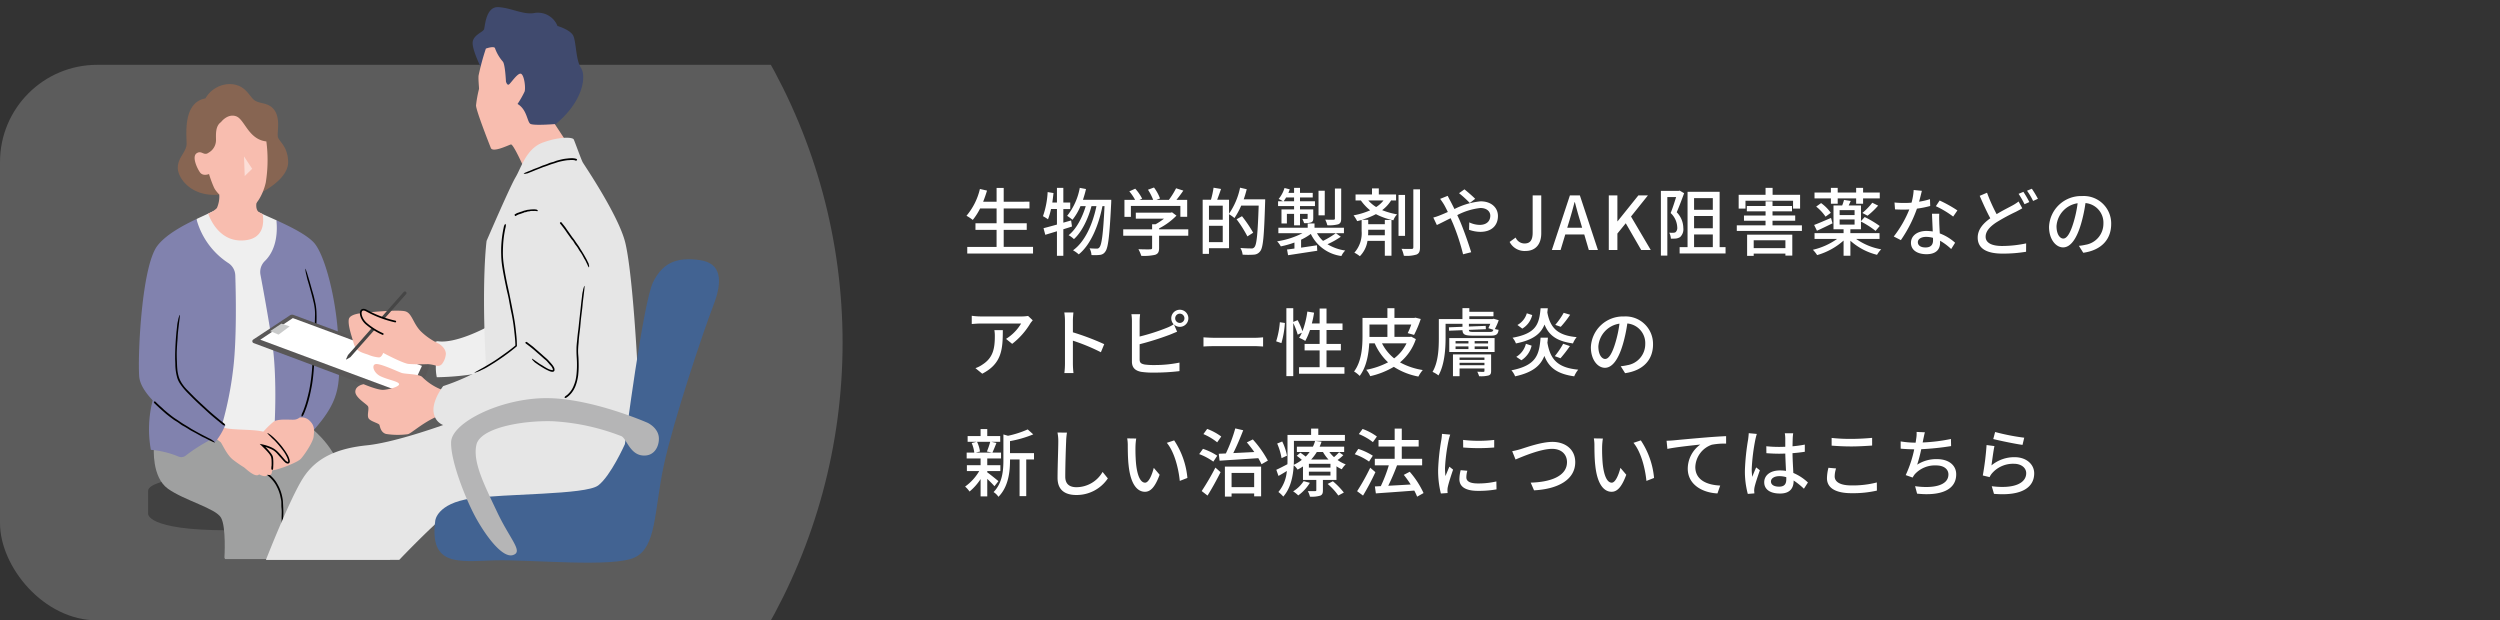
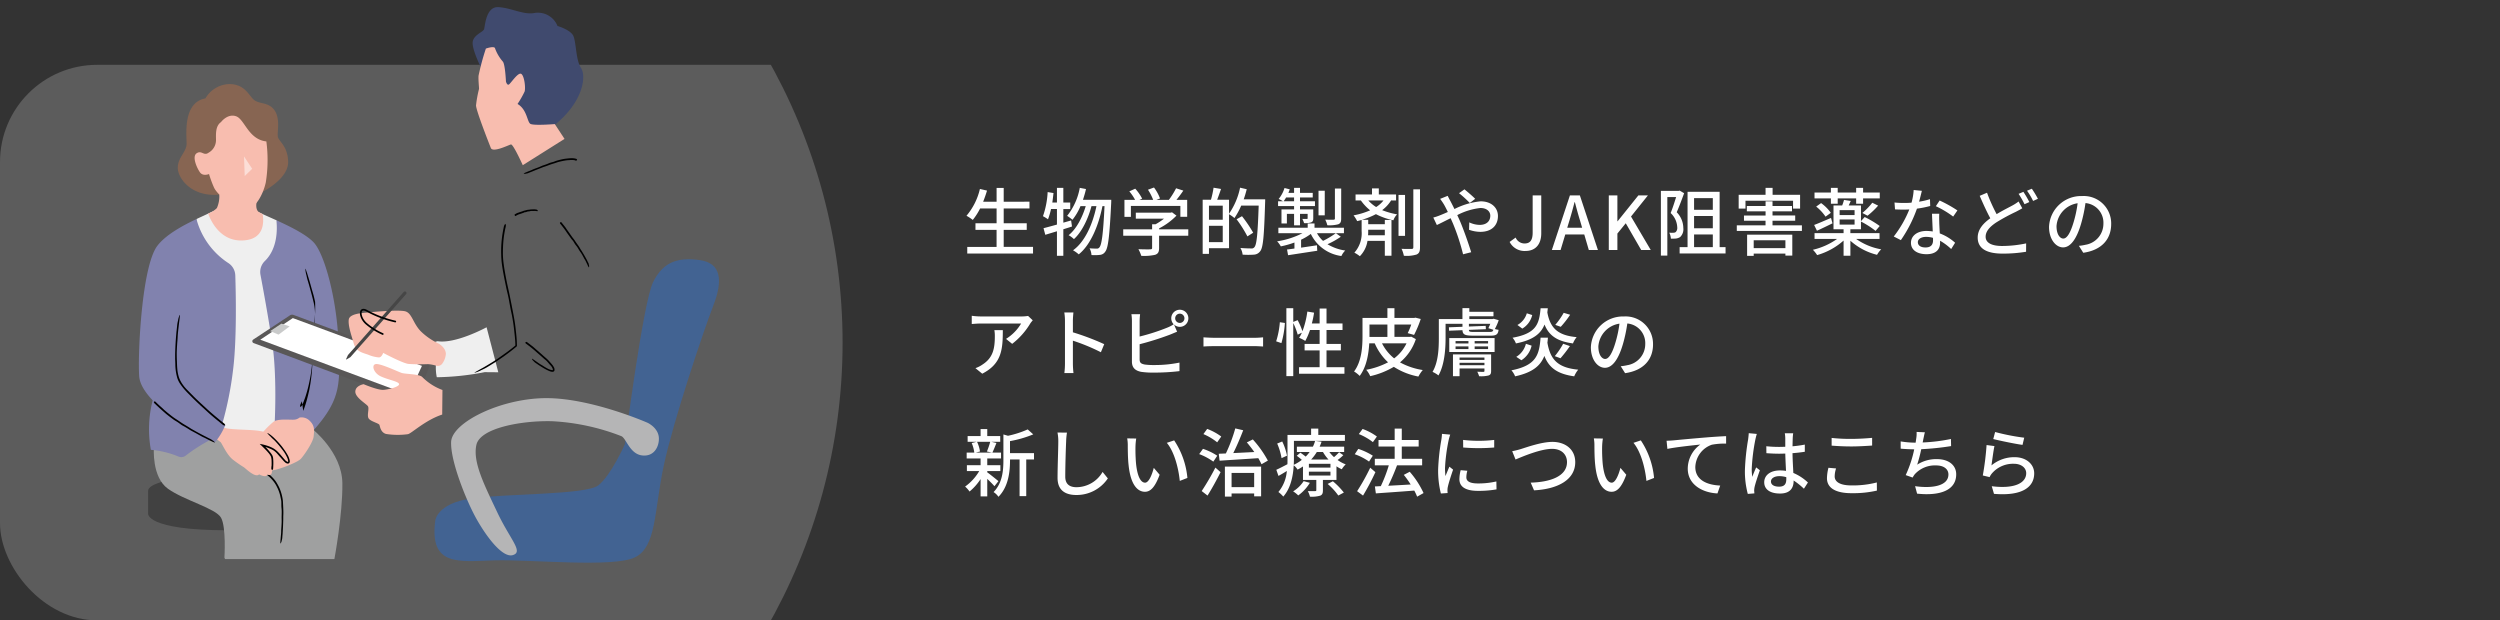
<svg xmlns="http://www.w3.org/2000/svg" width="540" height="134" viewBox="0 0 540 134">
  <rect x="0" y="0" width="540" height="134" fill="#333333" stroke="none" />
  <defs>
    <linearGradient id="linear-gradient" x1="0.027" y1="1.066" x2="1" y2="0.129" gradientUnits="objectBoundingBox">
      <stop offset="0" stop-color="#1b6cbe" />
      <stop offset="1" stop-color="#3ea0e7" />
    </linearGradient>
    <clipPath id="clip-path">
      <rect id="mask" width="540" height="120" rx="21" transform="translate(710 406)" fill="url(#linear-gradient)" />
    </clipPath>
    <clipPath id="clip-path-2">
      <rect id="Rectangle_7" data-name="Rectangle 7" width="1.764" height="4.232" fill="none" />
    </clipPath>
    <clipPath id="clip-Custom_Size_1">
      <rect width="540" height="134" />
    </clipPath>
  </defs>
  <g id="Custom_Size_1" data-name="Custom Size – 1" clip-path="url(#clip-Custom_Size_1)">
    <g id="bnr" transform="translate(0 1.538)">
      <g id="bg" transform="translate(-710 -393.538)" clip-path="url(#clip-path)">
        <circle id="Ellipse_19" data-name="Ellipse 19" cx="124" cy="124" r="124" transform="translate(644 342)" fill="#fff" opacity="0.2" />
      </g>
      <path id="Path_292" data-name="Path 292" d="M8.8-.672v-3.68h4.976V-5.776H8.8v-3.2h5.568v-1.456H8.8v-2.976H7.264v2.976h-2.9c.3-.768.592-1.584.832-2.4l-1.536-.352a13.813,13.813,0,0,1-2.9,5.792,9.529,9.529,0,0,1,1.36.9,13.814,13.814,0,0,0,1.584-2.48H7.264v3.2H2.7v1.424h4.56v3.68H.928V.768H15.136V-.672ZM23.36-6.384l-1.68.48V-8.848h1.488v-1.408H21.68v-3.168H20.3v3.168H19.3c.1-.672.176-1.36.256-2.048l-1.264-.208A18.511,18.511,0,0,1,17.28-7.3a8.964,8.964,0,0,1,1.088.672,15.674,15.674,0,0,0,.656-2.224H20.3v3.36c-1.088.3-2.1.576-2.9.784l.384,1.424L20.3-4.048v5.3H21.68V-4.48c.624-.192,1.248-.384,1.872-.592Zm2.56-4.464c.24-.736.48-1.52.656-2.32l-1.344-.256A13.562,13.562,0,0,1,22.5-7.376a11.311,11.311,0,0,1,1.152.848,12.008,12.008,0,0,0,1.728-2.944h1.136c-.736,2.464-2.048,4.992-3.7,6.272a5.37,5.37,0,0,1,1.152.848c1.7-1.5,3.088-4.432,3.792-7.12h1.072c-.8,3.872-2.48,7.7-5.056,9.536a6.746,6.746,0,0,1,1.232.88c2.592-2.08,4.3-6.288,5.12-10.416h.448c-.288,6.08-.624,8.352-1.088,8.88a.614.614,0,0,1-.576.288c-.3,0-.9,0-1.568-.064a3.517,3.517,0,0,1,.416,1.456,9.238,9.238,0,0,0,1.808-.032,1.51,1.51,0,0,0,1.168-.7c.624-.784.928-3.312,1.28-10.5.016-.192.016-.7.016-.7ZM36.272-9.52H46.96v2.352h1.472v-3.664h-2.32c.5-.608,1.024-1.312,1.488-2l-1.568-.5a16.815,16.815,0,0,1-1.552,2.5h-2.7l.784-.3a9.485,9.485,0,0,0-1.3-2.368l-1.3.48a11.85,11.85,0,0,1,1.12,2.192h-2.96L38.7-11.1a9.818,9.818,0,0,0-1.488-2.144l-1.28.576a10.1,10.1,0,0,1,1.248,1.84h-2.3v3.664h1.392Zm12.4,5.056h-6.3v-.208a14.36,14.36,0,0,0,3.744-2.752l-.96-.72-.32.08h-7.5v1.3h6.08a12.658,12.658,0,0,1-1.808,1.2h-.752v1.1h-6.24v1.376h6.24V-.464c0,.24-.08.3-.4.32s-1.44.016-2.56-.032a8,8,0,0,1,.624,1.44A11.121,11.121,0,0,0,41.5,1.04c.656-.224.864-.64.864-1.456V-3.088h6.3ZM53.136-1.7V-5.232h2.976V-1.7Zm2.976-7.872v3.04H53.136v-3.04Zm4.528-1.376c.256-.7.464-1.44.656-2.176l-1.44-.336A15.279,15.279,0,0,1,57.472-7.84v-3.024h-2.56c.256-.672.56-1.52.832-2.32l-1.616-.272a18.758,18.758,0,0,1-.56,2.592H51.776V.832h1.36V-.384h4.336V-7.728A7.849,7.849,0,0,1,58.64-6.9,16.092,16.092,0,0,0,60.1-9.584h3.776c-.208,6.032-.416,8.448-.928,8.976a.717.717,0,0,1-.672.272c-.4,0-1.328-.016-2.352-.1a3.485,3.485,0,0,1,.48,1.44,17.186,17.186,0,0,0,2.416,0A1.785,1.785,0,0,0,64.208.256c.64-.8.832-3.28,1.056-10.5.016-.192.016-.7.016-.7Zm2.048,7.216A28.727,28.727,0,0,0,60.272-7.3L59.1-6.64a26.052,26.052,0,0,1,2.336,3.7ZM81.7-13.28h-1.36V-6.8c0,.176-.064.24-.288.256-.24.016-1.008.016-1.808-.016A5.137,5.137,0,0,1,78.7-5.344a7.488,7.488,0,0,0,2.352-.208c.5-.208.64-.528.64-1.232Zm-3.552.48H76.8v5.312h1.344Zm-8.88,2.272a9.049,9.049,0,0,0,.528-.816H71.52v.816Zm2.256,1.76H68.8v3.04h1.168v-2.08H71.52v2.48H72.8v-2.48h1.648v.944c0,.112-.032.144-.176.16-.144,0-.512,0-.976-.016a4.585,4.585,0,0,1,.384.912,4.039,4.039,0,0,0,1.536-.16c.368-.16.448-.4.448-.912V-8.768H72.8v-.72h3.232v-1.04H72.8v-.816h2.752v-.992H72.8v-1.088H71.52v1.088H70.288c.112-.256.208-.512.3-.768l-1.136-.288a6.867,6.867,0,0,1-1.264,2.368,6.546,6.546,0,0,1,.928.5H68.064v1.04H71.52Zm9.024,5.136a21.093,21.093,0,0,1-2.768,1.664,6.283,6.283,0,0,1-1.312-1.664h5.824V-4.816H75.936v-.912H74.464v.912H68.128v1.184h5.216a17.97,17.97,0,0,1-5.488,1.76,5.144,5.144,0,0,1,.8,1.088A19.734,19.734,0,0,0,71.6-1.616v1.3c-.592.08-1.136.16-1.6.208l.224,1.232c1.7-.256,4.064-.624,6.3-.96l-.064-1.184c-1.152.176-2.336.352-3.424.512V-2.224a11.894,11.894,0,0,0,2.1-1.248A8.567,8.567,0,0,0,81.744,1.3,3.865,3.865,0,0,1,82.576.112a10.085,10.085,0,0,1-3.84-1.36,17.128,17.128,0,0,0,2.88-1.616ZM90.832-10.7A6.187,6.187,0,0,1,89.248-9.28a7.717,7.717,0,0,1-1.7-1.424Zm.288,6.32v1.2H87.5a8.089,8.089,0,0,0,.032-.864v-.336Zm2.432-6.32V-12H89.824v-1.312H88.352V-12H84.8v1.3h1.152a10.277,10.277,0,0,0,2,2.128,16.165,16.165,0,0,1-3.584,1.088,8.076,8.076,0,0,1,.784,1.248c.32-.08.64-.16.96-.256V-4.08A6.279,6.279,0,0,1,84.544.576a6.844,6.844,0,0,1,1.184.768,5.992,5.992,0,0,0,1.648-3.312H91.12v3.2h1.44V-6.5H91.12v.928H87.536v-.944H86.144A16.26,16.26,0,0,0,89.2-7.744a14.534,14.534,0,0,0,3.776,1.328,3.336,3.336,0,0,1,.8-1.28,16.656,16.656,0,0,1-3.232-.912,7.78,7.78,0,0,0,1.936-2.1Zm1.936-1.2H94.08v8.848h1.408Zm1.792-1.2V-.592c0,.272-.112.352-.368.368-.288,0-1.2.016-2.176-.032a6.612,6.612,0,0,1,.5,1.5A7.331,7.331,0,0,0,97.984.976c.56-.256.736-.688.736-1.568V-13.1Zm12.192,2.944,1.168-.9c-.576-.592-1.776-1.616-2.32-2.048l-1.168.832A24.03,24.03,0,0,1,109.472-10.16ZM104.7-11.7l-1.632.656a14.342,14.342,0,0,1,.848,1.248c.256.448.528.992.816,1.584-.608.272-1.168.512-1.7.72a10.672,10.672,0,0,1-1.44.48l.768,1.616c.7-.32,1.776-.88,2.976-1.472l.528,1.2a46.542,46.542,0,0,1,2.16,6.592L109.776.48c-.544-1.792-1.648-4.944-2.464-6.832-.176-.384-.352-.784-.544-1.184a14.118,14.118,0,0,1,4.992-1.536c1.408,0,2.144.768,2.144,1.664,0,1.152-.784,1.984-2.3,1.984a5.5,5.5,0,0,1-2.24-.544l-.048,1.6a7.493,7.493,0,0,0,2.432.448c2.464,0,3.808-1.408,3.808-3.424,0-1.792-1.424-3.168-3.744-3.168a15.674,15.674,0,0,0-5.648,1.664c-.3-.608-.592-1.184-.864-1.7C105.136-10.832,104.832-11.424,104.7-11.7ZM121.488.208c2.4,0,3.424-1.7,3.424-3.808v-8.192h-1.856v8.016c0,1.728-.592,2.368-1.776,2.368a2.088,2.088,0,0,1-1.9-1.28l-1.3.944A3.615,3.615,0,0,0,121.488.208Zm9.52-6.608c.384-1.28.752-2.576,1.088-3.92h.08c.352,1.328.7,2.64,1.1,3.92l.464,1.584h-3.216ZM127.2,0h1.888L130.1-3.36h4.1L135.184,0h1.968l-3.9-11.792H131.1Zm12.3,0h1.856V-3.552l1.808-2.224L146.5,0h2.064L144.3-7.232l3.648-4.56h-2.064l-4.48,5.584h-.048v-5.584H139.5Zm15.3-12.832-.192.064h-3.856V1.216h1.392V-11.44h1.9c-.32,1.04-.752,2.4-1.184,3.456a4.44,4.44,0,0,1,1.424,3.072,1.252,1.252,0,0,1-.336,1.04.844.844,0,0,1-.512.144,5.6,5.6,0,0,1-.88-.016,3.277,3.277,0,0,1,.352,1.3c.368,0,.784,0,1.1-.032a2.212,2.212,0,0,0,.9-.32,2.314,2.314,0,0,0,.688-1.968,4.929,4.929,0,0,0-1.424-3.392c.528-1.232,1.12-2.784,1.6-4.112Zm3.12,9.472h4.048V-.624H157.92Zm4.048-7.84v2.512H157.92V-11.2Zm0,6.5H157.92v-2.64h4.048Zm1.472,4.08V-12.576h-6.928V-.624H154.8V.752h9.92V-.624Zm5.584-10.016H179.3v1.7h1.52v-2.992H174.88v-1.488h-1.52v1.488h-5.808v2.992h1.472Zm8.624,8.528v1.7H170.8v-1.7Zm-8.272,3.376H170.8V.784h6.848v.432h1.488V-3.312h-9.76Zm5.488-6.592V-6.32h4.9V-7.456h-4.9v-.9h4.208V-9.5h-4.208v-1.008h-1.5V-9.5h-4.048v1.152h4.048v.9H168.7V-6.32h4.656v.992h-6.208v1.216h14.064V-5.328ZM187.472-10h1.472v-1.152h3.984V-10h1.5v-1.152h3.6v-1.264h-3.6v-1.008h-1.5v1.008h-3.984v-1.008h-1.472v1.008h-3.536v1.264h3.536Zm7.92,2.592a16.922,16.922,0,0,0,2.288-2.176l-1.264-.624A14.7,14.7,0,0,1,194.272-8Zm-11.1-1.968A9.726,9.726,0,0,1,186.32-7.2l1.136-.832a8.95,8.95,0,0,0-2.1-2.1ZM187.5-6.928c-1.36.576-2.7,1.168-3.648,1.52l.608,1.248c1.008-.448,2.208-1.04,3.36-1.6Zm1.856.336h3.232v1.1H189.36Zm0-2.016h3.232v1.056H189.36Zm8.624,6.224V-3.648h-6.3V-4.48h2.288V-6.144a18.548,18.548,0,0,1,3.152,2.016l.9-1.056a21.5,21.5,0,0,0-3.248-1.936l-.8.88V-9.616h-2.656c.144-.3.288-.624.448-.976l-1.456-.224a10.512,10.512,0,0,1-.4,1.2h-1.872V-4.48h2.176v.832h-6.272v1.264H188.8a14.755,14.755,0,0,1-5.216,2.336A6.868,6.868,0,0,1,184.5,1.1a14.668,14.668,0,0,0,5.712-3.136v3.28h1.472V-2a13.406,13.406,0,0,0,5.76,3.04,5.135,5.135,0,0,1,.9-1.184,13.426,13.426,0,0,1-5.408-2.24Zm9.136-10.4-1.76-.176a13.058,13.058,0,0,1-.464,2.736c-.56.048-1.12.064-1.648.064-.64,0-1.408-.032-2.032-.1l.112,1.488c.64.032,1.312.048,1.92.048.384,0,.768-.016,1.168-.032a24.028,24.028,0,0,1-3.36,5.84l1.536.784a28.626,28.626,0,0,0,3.472-6.8,21.477,21.477,0,0,0,2.864-.576l-.048-1.472a15.3,15.3,0,0,1-2.352.544C206.768-11.328,206.992-12.224,207.12-12.784ZM206.256-1.7c0-.656.72-1.136,1.776-1.136a5.571,5.571,0,0,1,1.488.208c.016.208.016.4.016.544,0,.864-.4,1.536-1.616,1.536C206.832-.544,206.256-1.008,206.256-1.7Zm4.624-6.128h-1.568c.032,1.056.112,2.56.16,3.824a9.173,9.173,0,0,0-1.36-.112c-1.984,0-3.344,1.056-3.344,2.56,0,1.664,1.5,2.464,3.36,2.464,2.112,0,2.928-1.1,2.928-2.464V-2a12.487,12.487,0,0,1,2.4,1.792l.848-1.36a10.426,10.426,0,0,0-3.312-2.016c-.048-.912-.1-1.84-.112-2.368C210.864-6.592,210.848-7.152,210.88-7.824Zm3.008.608.912-1.328a28.322,28.322,0,0,0-3.84-2.144l-.816,1.232A20.345,20.345,0,0,1,213.888-7.216Zm7.312-5.152-1.584.672c.736,1.712,1.552,3.5,2.288,4.848-1.632,1.168-2.72,2.48-2.72,4.176,0,2.56,2.272,3.456,5.36,3.456a30.46,30.46,0,0,0,5.088-.4l.016-1.808a25.185,25.185,0,0,1-5.168.56c-2.384,0-3.584-.736-3.584-2,0-1.168.9-2.16,2.3-3.088a41.334,41.334,0,0,1,4.24-2.3c.512-.272.96-.5,1.376-.752l-.8-1.472a9.1,9.1,0,0,1-1.3.848c-.816.448-2.128,1.088-3.44,1.888A36.517,36.517,0,0,1,221.2-12.368Zm7.856-.192-1.04.432a19.631,19.631,0,0,1,1.28,2.24l1.04-.464A21.928,21.928,0,0,0,229.056-12.56Zm1.824-.672-1.04.432a15.157,15.157,0,0,1,1.312,2.208l1.04-.464A21.245,21.245,0,0,0,230.88-13.232Zm17.136,7.616a5.922,5.922,0,0,0-6.272-6.032,6.935,6.935,0,0,0-7.152,6.656c0,2.672,1.456,4.432,3.04,4.432s2.912-1.808,3.872-5.072a31.859,31.859,0,0,0,.96-4.5,4.254,4.254,0,0,1,3.872,4.464,4.6,4.6,0,0,1-3.872,4.544A9.889,9.889,0,0,1,241.04-.9l.944,1.5C245.872.048,248.016-2.256,248.016-5.616Zm-11.808.464a5.348,5.348,0,0,1,4.56-4.944,25.474,25.474,0,0,1-.88,4.128c-.736,2.464-1.488,3.5-2.208,3.5C236.992-2.464,236.208-3.312,236.208-5.152ZM15.072,15.184l-1.008-.944a8.233,8.233,0,0,1-1.328.112H3.792A14.338,14.338,0,0,1,1.9,14.208v1.776c.688-.048,1.248-.1,1.888-.1H12.56A9.8,9.8,0,0,1,9.3,19.2l1.328,1.072a15.845,15.845,0,0,0,3.92-4.416C14.672,15.664,14.928,15.36,15.072,15.184ZM8.608,17.312H6.784a7.108,7.108,0,0,1,.1,1.28c0,2.656-.368,4.672-2.656,6.144a6.075,6.075,0,0,1-1.536.784l1.472,1.2C8.368,24.56,8.608,21.488,8.608,17.312Zm13.424,7.216a16.75,16.75,0,0,1-.128,2.048h1.968a18.747,18.747,0,0,1-.128-2.048V19.584a41.9,41.9,0,0,1,6.048,2.5l.72-1.744a54.235,54.235,0,0,0-6.768-2.56v-2.5c0-.56.064-1.264.112-1.792H21.888a11.582,11.582,0,0,1,.144,1.792ZM45.84,14.752a1,1,0,1,1,2,0,1,1,0,0,1-2,0Zm-.848,0a1.867,1.867,0,0,0,.528,1.3,8.471,8.471,0,0,1-1.52.768,43.936,43.936,0,0,1-5.84,1.872V15.344a14.52,14.52,0,0,1,.1-1.472H36.384a9.55,9.55,0,0,1,.112,1.472V24.1c0,1.344.736,1.984,2.032,2.224a17.435,17.435,0,0,0,2.624.16,46.857,46.857,0,0,0,5.616-.32V24.32a26.721,26.721,0,0,1-5.52.528,13.8,13.8,0,0,1-2-.112c-.752-.16-1.088-.352-1.088-1.12V20.352a61.848,61.848,0,0,0,6.416-2.016c.512-.192,1.152-.48,1.68-.688L45.584,16.1a1.863,1.863,0,0,0,1.264.5,1.848,1.848,0,1,0-1.856-1.84Zm6.96,4.112v1.984c.544-.048,1.5-.08,2.384-.08h8.7c.7,0,1.44.064,1.792.08V18.864c-.4.032-1.024.1-1.792.1h-8.7C53.472,18.96,52.48,18.9,51.952,18.864Zm16.832,1.248a20.289,20.289,0,0,0,.752-4.352l-1.088-.16a18.159,18.159,0,0,1-.8,4.128Zm9.744,5.2V21.68h3.1V20.288h-3.1V17.28h3.456V15.872H78.528V12.64H77.04v3.232H75.36a21.553,21.553,0,0,0,.48-2.336l-1.456-.24a18.833,18.833,0,0,1-1.056,4.256,14.34,14.34,0,0,0-1.04-2.4l-.944.384v-2.96H69.856V27.248h1.488V15.776a14.559,14.559,0,0,1,.96,2.512l.9-.432a7.112,7.112,0,0,1-.592,1.1,8.658,8.658,0,0,1,1.328.688A14.389,14.389,0,0,0,74.96,17.28h2.08v3.008H73.792V21.68H77.04v3.632H72.592V26.72H82.4V25.312Zm17.28-5.152a8.956,8.956,0,0,1-2.672,3.248,9.925,9.925,0,0,1-2.624-3.248Zm-8-1.568V16.1H91.68v2.672H87.808Zm9.024.128-.272.048H93.2V16.1h3.632a15.2,15.2,0,0,1-.768,1.856l1.376.384a23.729,23.729,0,0,0,1.44-3.44l-1.152-.288-.256.064H93.2v-2.1H91.68v2.1H86.3v3.9c0,2.288-.16,5.456-1.824,7.664a5.845,5.845,0,0,1,1.216.96c1.472-1.936,1.936-4.72,2.064-7.04h1.184a12.286,12.286,0,0,0,2.88,4.1,16.748,16.748,0,0,1-4.72,1.616,5.119,5.119,0,0,1,.864,1.376,17.445,17.445,0,0,0,5.1-2.016,14.771,14.771,0,0,0,5.312,2.1,7.215,7.215,0,0,1,.944-1.408A15.018,15.018,0,0,1,94.4,24.272a11.025,11.025,0,0,0,3.424-5.024Zm10.432,6.16v-.512h5.376v.512Zm5.376-1.648v.512h-5.376v-.512Zm1.44-.688h-8.24v4.72h1.424v-1.68h5.376v.528c0,.16-.064.208-.24.208-.16,0-.736,0-1.312-.032a5.211,5.211,0,0,1,.4.976,6.686,6.686,0,0,0,2.032-.16c.432-.144.56-.4.56-.992Zm-7.68-1.728h2.784v.576H106.4Zm0-1.152h2.784v.528H106.4Zm7.024.528h-2.9v-.528h2.9Zm0,1.2h-2.9v-.576h2.9Zm-8.384.64h9.792V19.024H105.04Zm5.328-4.336c-.9,0-1.088-.048-1.088-.448l3.664-.144-.032-.72-3.632.144v-.592H113.9a7.556,7.556,0,0,1-.416.944l1.072.352c-.08.4-.288.464-.784.464Zm4.272-2.848-.256.064h-5.008V14.32h5.216v-.976h-5.216V12.56h-1.488v2.352h-5.1v4.112c0,2.16-.1,5.184-1.36,7.3a6.038,6.038,0,0,1,1.28.768c1.312-2.272,1.536-5.7,1.536-8.048v-3.1h3.648v.64l-2.928.112.032.736,2.9-.112c.032.992.608,1.184,2.384,1.184h3.664c1.232,0,1.632-.256,1.744-1.264a5.154,5.154,0,0,1-.8-.176,11.566,11.566,0,0,0,.832-1.9Zm15.12-1.28a16.237,16.237,0,0,1-1.824,2.608l1.184.416a20.878,20.878,0,0,0,2.032-2.608Zm-7.968.1a4.229,4.229,0,0,1-2.032,2.528l1.056.784a4.649,4.649,0,0,0,2.144-2.928Zm2.976-1.088c-.3,3.408-.9,5.44-6.064,6.368a3.882,3.882,0,0,1,.736,1.232c3.728-.736,5.392-2.1,6.176-4.08.96,2.384,2.7,3.616,6.144,4.08a5.07,5.07,0,0,1,.8-1.36c-4.112-.368-5.712-1.984-6.336-5.328q.048-.432.1-.912Zm4.3,10.8a28.49,28.49,0,0,0,2.032-2.624l-1.456-.5a17.421,17.421,0,0,1-1.808,2.672Zm-8.448.432a5.008,5.008,0,0,0,2.208-3.152l-1.232-.4a4.6,4.6,0,0,1-2.08,2.816Zm4.144-4.88c-.288,3.616-.832,5.984-6.3,7.056a4.373,4.373,0,0,1,.8,1.3c3.824-.832,5.5-2.32,6.32-4.416.992,2.56,2.8,3.9,6.448,4.416a5.647,5.647,0,0,1,.864-1.44c-4.432-.416-6.032-2.192-6.656-5.824.048-.352.08-.72.112-1.088Zm24.288,1.456a5.922,5.922,0,0,0-6.272-6.032,6.935,6.935,0,0,0-7.152,6.656c0,2.672,1.456,4.432,3.04,4.432s2.912-1.808,3.872-5.072a31.859,31.859,0,0,0,.96-4.5,4.254,4.254,0,0,1,3.872,4.464A4.6,4.6,0,0,1,143.5,24.88a9.889,9.889,0,0,1-1.424.224l.944,1.5C146.912,26.048,149.056,23.744,149.056,20.384Zm-11.808.464a5.348,5.348,0,0,1,4.56-4.944,25.474,25.474,0,0,1-.88,4.128c-.736,2.464-1.488,3.5-2.208,3.5C138.032,23.536,137.248,22.688,137.248,20.848ZM5.888,41.424a15.409,15.409,0,0,1-.72,2.1l1.1.24H2.752l.928-.24a7.4,7.4,0,0,0-.64-2.1Zm1.776,8.5c-.368-.3-1.84-1.5-2.416-1.9v-.272H8.08V46.48H5.248V45.024H8.224V43.76H6.352c.272-.544.576-1.328.88-2.08l-1.12-.256H8.048V40.192h-2.8v-1.52H3.808v1.52h-2.8v1.232H2.976L1.888,41.7a7.669,7.669,0,0,1,.56,2.064H.8v1.264H3.808V46.48H.848v1.264H3.52A10.933,10.933,0,0,1,.464,51.1a6.132,6.132,0,0,1,.96,1.072,12.036,12.036,0,0,0,2.384-2.688v3.744h1.44V49.44C5.84,50,6.48,50.64,6.8,51.024Zm7.68-6.048H10.16V41.28a24.384,24.384,0,0,0,5.024-1.456l-1.2-1.072a21.132,21.132,0,0,1-4.256,1.376l-.992-.288v5.536c0,2.208-.192,4.944-2.128,6.912a3.586,3.586,0,0,1,1.056,1.024c2.208-2.224,2.5-5.552,2.5-7.92v-.144h2.064v7.92h1.44v-7.92h1.68Zm7.12-4.432-2.048-.016a9.259,9.259,0,0,1,.176,1.856c0,1.536-.16,5.664-.16,7.936,0,2.656,1.632,3.7,4.064,3.7a8.125,8.125,0,0,0,6.8-3.584L30.16,47.936a6.556,6.556,0,0,1-5.632,3.3c-1.392,0-2.432-.576-2.432-2.272,0-2.208.112-5.9.192-7.68A14.593,14.593,0,0,1,22.464,39.44Zm14.96,1.28-1.952-.032a8.186,8.186,0,0,1,.128,1.5c0,.96.016,2.88.176,4.288.432,4.208,1.92,5.744,3.536,5.744,1.168,0,2.16-.944,3.168-3.68l-1.264-1.488c-.368,1.456-1.072,3.2-1.872,3.2-1.072,0-1.728-1.7-1.968-4.208a35.822,35.822,0,0,1-.112-3.6A13.1,13.1,0,0,1,37.424,40.72Zm8.192.4-1.584.528c1.616,1.92,2.528,5.472,2.8,8.224l1.648-.64A17.428,17.428,0,0,0,45.616,41.12Zm10.176-.832a12.336,12.336,0,0,0-3.04-1.648l-.816,1.12a12.609,12.609,0,0,1,2.976,1.776Zm-.864,4.144a13.207,13.207,0,0,0-3.088-1.488l-.816,1.136a12.954,12.954,0,0,1,3.056,1.632Zm-2.1,8.608c.944-1.5,1.984-3.392,2.816-5.056l-1.12-.992a53.116,53.116,0,0,1-2.96,5.072ZM62.9,48.16v3.056h-4.88V48.16Zm-6.32,5.1h1.44v-.672H62.9v.624h1.5V46.784H56.576Zm4.736-11.7c.544.624,1.1,1.36,1.616,2.08-1.568.08-3.12.16-4.544.224.736-1.456,1.52-3.312,2.144-4.928l-1.712-.4a33.439,33.439,0,0,1-2.032,5.408c-.56.032-1.072.048-1.536.064l.176,1.5c2.192-.144,5.328-.336,8.368-.544.272.48.512.928.688,1.312l1.376-.784a23.226,23.226,0,0,0-3.248-4.576Zm8.672,2.864A12.116,12.116,0,0,0,68.96,41.36l-1.088.448a13.3,13.3,0,0,1,.944,3.152Zm3.6,5.5a7.146,7.146,0,0,1-2.272,2.208,6.065,6.065,0,0,1,1.1.88,9.311,9.311,0,0,0,2.512-2.72Zm5.184.608a13.484,13.484,0,0,1,2.3,2.5l1.2-.64A15.947,15.947,0,0,0,79.9,49.952Zm.608-3.536H74.72v-.816h4.656Zm0,1.712H74.72v-.832h4.656ZM77.76,43.632a8.913,8.913,0,0,0,1.2,1.632H75.2a9.713,9.713,0,0,0,1.232-1.632Zm3.488.048a10.157,10.157,0,0,1-1.1,1.056,7.232,7.232,0,0,1-1.008-1.1h3.2V42.48h-5.3a9.856,9.856,0,0,0,.416-1.072l-1.392-.176a6.666,6.666,0,0,1-.48,1.248H72.128v1.152H74.88a7.982,7.982,0,0,1-.848.992c-.368-.288-.8-.608-1.152-.848l-.784.672a13.993,13.993,0,0,1,1.1.88A8.91,8.91,0,0,1,71.456,46.4c.016-.464.032-.912.032-1.328v-3.84H82.5v-1.28H76.752V38.576H75.2v1.376H70.1v5.12c0,.384,0,.784-.016,1.2-.928.48-1.776.928-2.4,1.2l.464,1.328c.592-.32,1.2-.688,1.808-1.072a8.055,8.055,0,0,1-1.824,4.544,6.17,6.17,0,0,1,1.056.992c1.616-1.808,2.128-4.48,2.256-6.752a3.509,3.509,0,0,1,.832.928,11.8,11.8,0,0,0,1.168-.688v2.912h2.88v2.192c0,.176-.064.224-.272.224-.208.016-.88.016-1.568,0a4.554,4.554,0,0,1,.464,1.2,6.659,6.659,0,0,0,2.192-.208c.48-.192.608-.512.608-1.168v-2.24h2.928V46.72a6.789,6.789,0,0,0,1.152.64,4.917,4.917,0,0,1,.848-1.056,7.51,7.51,0,0,1-1.76-.944,8.324,8.324,0,0,0,1.232-1.04Zm8.16-3.392a12.163,12.163,0,0,0-3.088-1.632l-.816,1.1a12.566,12.566,0,0,1,3.04,1.744Zm-.88,4.144a13.958,13.958,0,0,0-3.136-1.472l-.768,1.152A12.345,12.345,0,0,1,87.712,45.7Zm-.56,2.592A45.421,45.421,0,0,1,85.136,52.1l1.28.944a53.759,53.759,0,0,0,2.672-5.056ZM99.488,52.5A19.132,19.132,0,0,0,96.5,47.9l-1.28.672a20.936,20.936,0,0,1,1.488,2.08c-1.664.1-3.344.192-4.848.272.656-1.312,1.36-2.96,1.9-4.416h5.424V45.1h-4.4V42.448h3.648V41.04H94.784V38.576H93.248V41.04H89.76v1.408h3.488V45.1H88.96v1.408h3.024a31.5,31.5,0,0,1-1.728,4.5l-1.28.064.208,1.5c2.176-.16,5.312-.368,8.3-.608A11.336,11.336,0,0,1,98.1,53.28Zm8.544-11.472.016,1.632a40.778,40.778,0,0,0,6.7,0V41.024A29.485,29.485,0,0,1,108.032,41.024Zm.912,6.656-1.44-.128a8.1,8.1,0,0,0-.272,1.968c0,1.552,1.248,2.5,3.968,2.5a21.952,21.952,0,0,0,4.048-.32l-.032-1.712a17.182,17.182,0,0,1-3.984.432c-1.936,0-2.5-.592-2.5-1.312A5.559,5.559,0,0,1,108.944,47.68Zm-3.7-7.808-1.776-.16a11.63,11.63,0,0,1-.144,1.328,46.172,46.172,0,0,0-.688,6.384,20.332,20.332,0,0,0,.592,5.168l1.456-.1c-.016-.192-.032-.432-.032-.592a3.128,3.128,0,0,1,.08-.736c.16-.8.72-2.512,1.136-3.728l-.8-.64c-.256.592-.576,1.376-.848,2.032a15.787,15.787,0,0,1-.1-1.712,38.371,38.371,0,0,1,.784-6.032A11.475,11.475,0,0,1,105.248,39.872Zm13.392,3.584.72,1.792c1.456-.608,5.392-2.3,7.9-2.3,2.064,0,3.216,1.248,3.216,2.864,0,3.056-3.6,4.32-7.84,4.432l.72,1.664c5.232-.272,8.9-2.336,8.9-6.08,0-2.8-2.176-4.384-4.928-4.384-2.352,0-5.536,1.152-6.832,1.552A17.473,17.473,0,0,1,118.64,43.456Zm19.584-2.736-1.952-.032a8.185,8.185,0,0,1,.128,1.5c0,.96.016,2.88.176,4.288.432,4.208,1.92,5.744,3.536,5.744,1.168,0,2.16-.944,3.168-3.68l-1.264-1.488c-.368,1.456-1.072,3.2-1.872,3.2-1.072,0-1.728-1.7-1.968-4.208a35.821,35.821,0,0,1-.112-3.6A13.1,13.1,0,0,1,138.224,40.72Zm8.192.4-1.584.528c1.616,1.92,2.528,5.472,2.8,8.224l1.648-.64A17.428,17.428,0,0,0,146.416,41.12Zm5.568.08.176,1.76c1.776-.384,5.5-.768,7.12-.944a6.443,6.443,0,0,0-2.72,5.2c0,3.536,3.28,5.216,6.416,5.36l.592-1.7c-2.656-.112-5.376-1.088-5.376-4a5.3,5.3,0,0,1,3.552-4.816,14.272,14.272,0,0,1,3.1-.24V40.208c-1.1.048-2.7.144-4.416.288-2.944.24-5.792.512-6.96.624C153.168,41.152,152.608,41.184,151.984,41.2ZM174.528,50c0-.688.752-1.152,1.824-1.152a5.156,5.156,0,0,1,1.488.224V49.5c0,1.008-.368,1.616-1.552,1.616C175.264,51.12,174.528,50.752,174.528,50Zm4.8-10.416H177.52a7.872,7.872,0,0,1,.1,1.024V42.5c-.448.016-.88.032-1.328.032a26.049,26.049,0,0,1-2.768-.144l.016,1.5c.928.064,1.808.112,2.736.112.448,0,.9-.016,1.344-.032.032,1.248.1,2.624.16,3.744a8.516,8.516,0,0,0-1.3-.1c-2.144,0-3.408,1.088-3.408,2.56,0,1.536,1.264,2.432,3.424,2.432,2.224,0,2.928-1.264,2.928-2.736v-.08a15.212,15.212,0,0,1,2.224,1.776l.864-1.344a10.556,10.556,0,0,0-3.152-2.064c-.048-1.232-.16-2.672-.176-4.272.928-.064,1.824-.176,2.656-.3V42.032a24.747,24.747,0,0,1-2.656.368c.016-.736.032-1.424.048-1.824C179.248,40.256,179.28,39.9,179.328,39.584Zm-7.856.144-1.744-.16c-.016.416-.08.928-.128,1.328a49.093,49.093,0,0,0-.7,6.7,18.726,18.726,0,0,0,.624,5.088l1.424-.112c-.016-.192-.032-.432-.048-.592a4.13,4.13,0,0,1,.08-.736c.176-.816.72-2.448,1.152-3.664l-.8-.624c-.256.592-.608,1.392-.832,2.048a10.408,10.408,0,0,1-.128-1.712,42.3,42.3,0,0,1,.784-6.336C171.216,40.672,171.376,40.016,171.472,39.728Zm16.16.864v1.664c1.28.1,2.672.176,4.3.176,1.488,0,3.344-.112,4.448-.192V40.576c-1.184.112-2.912.224-4.464.224A36.735,36.735,0,0,1,187.632,40.592Zm.96,6.592-1.648-.144a9.8,9.8,0,0,0-.32,2.256c0,2.1,1.856,3.232,5.3,3.232a22.916,22.916,0,0,0,5.488-.56l-.016-1.76a20.523,20.523,0,0,1-5.536.64c-2.448,0-3.568-.8-3.568-1.936A5.7,5.7,0,0,1,188.592,47.184Zm19.184-7.808-1.792-.08a6.56,6.56,0,0,1-.08,1.44c-.032.24-.08.544-.128.88h-.08a20.26,20.26,0,0,1-3.152-.272v1.568c.88.08,1.872.128,2.928.144a25.268,25.268,0,0,1-1.84,5.568l1.5.528a4.63,4.63,0,0,1,.464-.72,5.875,5.875,0,0,1,4.608-1.9c1.744,0,2.656.864,2.656,1.952,0,2.512-3.568,3.056-7.2,2.528l.432,1.616c5.008.528,8.448-.736,8.448-4.176,0-1.952-1.6-3.28-4.16-3.28a7.557,7.557,0,0,0-4.272,1.2,31.066,31.066,0,0,0,.88-3.344,58.75,58.75,0,0,0,6.448-.672l-.032-1.536a37.278,37.278,0,0,1-6.112.752q.1-.408.144-.72C207.552,40.384,207.632,39.856,207.776,39.376Zm15.168-.064-.4,1.52c1.232.32,4.752,1.056,6.32,1.264l.368-1.552A46.889,46.889,0,0,1,222.944,39.312Zm-.144,3.04-1.7-.224a60.011,60.011,0,0,1-.816,6.576l1.472.352a3.256,3.256,0,0,1,.544-.848,6.006,6.006,0,0,1,4.72-2.032c1.536,0,2.64.848,2.64,2.032,0,2.112-2.5,3.44-7.44,2.816l.48,1.648c6.256.528,8.688-1.552,8.688-4.432,0-1.9-1.632-3.488-4.24-3.488a7.7,7.7,0,0,0-4.992,1.776C222.3,45.552,222.576,43.36,222.8,42.352Z" transform="translate(208 52.462)" fill="#fff" />
      <g id="illust" transform="translate(30 0)">
        <path id="Path_256" data-name="Path 256" d="M20.517,174.622c-17.87,0-17.327-3.612-17.327-3.612v-4.888c0-1.467,4.074-2.227,4.074-2.227l14.448,4.373Z" transform="translate(-1.198 -61.614)" fill="#414141" />
        <path id="Path_257" data-name="Path 257" d="M39.277,145.834s6.531,5.051,6.613,11.814-1.725,16.4-1.725,16.4H20.551l-.136-.313s.408-6.586-.733-8.623-7.984-3.747-11.488-6.273-3.015-8.8-3.015-8.8l14.408-3.534,8.975,1.77Z" transform="translate(-1.938 -54.824)" fill="#9fa0a0" />
        <path id="Path_258" data-name="Path 258" d="M45.116,161.894a8.191,8.191,0,0,1,1.083,1.171,6.735,6.735,0,0,1,.417.665,8.713,8.713,0,0,1,.422.8,8.849,8.849,0,0,1,.557,1.618,9.91,9.91,0,0,1,.2,1.022c.047.328.048.65.067.972.014.293.027.582.042.9.02.475.035.95.009,1.425-.016.314-.009.631-.013.947-.013.554-.031,1.106-.057,1.659l-.084,1.482c0,.043-.011.1-.016.145-.014.178-.028.346-.044.532a2.3,2.3,0,0,1-.114.663.374.374,0,0,0-.016.1,1.609,1.609,0,0,1-.216.554c-.012.027-.049.039-.074.057a.56.56,0,0,1-.011-.1c.007-.163.014-.327.02-.453.018-.2.036-.379.054-.58.033-.527.112-1.05.11-1.58,0-.309.035-.62.054-.93.018-.34.045-.68.051-1.02.006-.356-.011-.711-.012-1.067.007-.291.014-.572.021-.852a8.617,8.617,0,0,0-.046-1.113,5.566,5.566,0,0,1-.027-.646c-.011-.263.006-.53-.02-.79s-.078-.493-.135-.735-.09-.5-.169-.736a8.007,8.007,0,0,0-.524-1.406c-.129-.248-.238-.509-.391-.746a6.566,6.566,0,0,0-.583-.823,7.447,7.447,0,0,0-.62-.673c-.125-.116-.251-.231-.386-.334a.4.4,0,0,1-.192-.3c0-.013,0-.033,0-.038a.5.5,0,0,1,.193-.095c.051-.007.122.046.184.073a.1.1,0,0,1,.016.012l.25.22Z" transform="translate(-16.718 -60.745)" />
        <path id="Path_259" data-name="Path 259" d="M36.4,72.306c-1.364-.618-2.552-1.129-3.266-1.486a4.782,4.782,0,0,0-1.734-.486l-5.194-.442a7.855,7.855,0,0,0-4.181.789c-.779.39-1.79.838-2.894,1.361L17.919,93.564c-1.077,5.592,5.948,25.244,5.948,25.244l12.058-.747s6.844-6.409,4.563-42.258Z" transform="translate(-6.695 -26.264)" fill="#efefef" />
        <path id="Path_260" data-name="Path 260" d="M53.632,118.979l.025,0c6.029-6.843,5.554-10.211,5.228-19.011S55.966,81.051,53.494,78.5c-1.691-1.746-5.211-3.455-8-4.719.205,1.912.275,6.108-2.507,8.81a3.3,3.3,0,0,0-.929,2.988c.564,2.982,1.651,8.9,2.514,14.593,1.222,8.066.448,19.364.448,19.364l8.611-.555" transform="translate(-15.79 -27.736)" fill="#8182ae" />
        <path id="Path_261" data-name="Path 261" d="M26.336,63.819a6.205,6.205,0,0,1-.477,3.322,5.312,5.312,0,0,1-1.888,1.2c.667,1.812,2.9,6.423,8.162,5.741,3.924-.509,3.9-3.889,3.61-5.643a4.465,4.465,0,0,1-.949-.535c-.706-.706-.326-2.227-.326-2.227l-8.2-2.526s.04.266.07.67" transform="translate(-9.012 -23.74)" fill="#f8bdaf" />
        <path id="Path_262" data-name="Path 262" d="M31.3,50.156s6.125-2.865,6-6.79c-.107-3.42-2.064-4.345-2.227-5.377s.543-3.748-.652-5.595-3.151-1.412-4.345-2.227-1.956-3.53-5.486-3.53a6.147,6.147,0,0,0-5.16,3.1A4.183,4.183,0,0,0,16.5,31.688c-1.684,2.607-1.059,7.159-1.14,8.025-.164,1.738-1.9,2.811-1.9,5.038s3.123,6.735,9.859,5.649Z" transform="translate(-5.06 -10.014)" fill="#876552" />
        <path id="Path_263" data-name="Path 263" d="M34.786,43.127a30.746,30.746,0,0,1-.122,8.854c-.543,2.5-2.172,5.649-4.209,5.826-1.624.14-5.836-2.487-6.953-4.658a24.428,24.428,0,0,1-1.1-2.974s-1.3.557-1.956-.367-1.792-3.422-.706-4.128,1.521.652,2.552-.109a3.12,3.12,0,0,0,1.616-2.7c0-1.249-.177-3.029,1.086-3.925,0,0,1.412-1.9,3.259-1.249s2.634,5,6.531,5.432" transform="translate(-7.252 -14.12)" fill="#f8bdaf" />
        <g id="Group_8" data-name="Group 8" transform="translate(22.708 32.254)" opacity="0.5">
          <g id="Group_7" data-name="Group 7">
            <g id="Group_6" data-name="Group 6" clip-path="url(#clip-path-2)">
              <path id="Path_264" data-name="Path 264" d="M36.388,51.684l.15,4.232,1.614-1.569Z" transform="translate(-36.388 -51.684)" fill="#fff" />
            </g>
          </g>
        </g>
        <path id="Path_265" data-name="Path 265" d="M26.408,147.764s.8.6,1.127.842,1.263,2.634,2.648,3.775a26.929,26.929,0,0,0,2.458,1.711c.57.448,2.484,2.322,3.259,1.507,0,0,1.507.856,1.792.041,0,0,.733.408.937-.366a10.064,10.064,0,0,0,.068-3.49,12.2,12.2,0,0,0-2.2-2.526,7.262,7.262,0,0,1,2.893,1.223c1.181.937,1.969,2.553,2.662,2.634s.122-1.426-.53-2.363a14.638,14.638,0,0,0-3.87-4.033c-1.752-1.059-7.564-.5-9.641-1.276Z" transform="translate(-9.927 -54.677)" fill="#f8bdaf" />
        <path id="Path_266" data-name="Path 266" d="M50.145,142.042a2.433,2.433,0,0,1,2.24.733c1.1,1.059.938,2.118.816,3.341s-1.97,3.952-2.743,4.807-4.875,2.363-5.975,2.484-2.934-.326-2.648-2.281-.937-4.033-.693-4.563a21.489,21.489,0,0,1,3.341-3.585c.978-.774,3.748-.407,4.521-.489a1.971,1.971,0,0,0,1.141-.448" transform="translate(-15.454 -53.381)" fill="#f8bdaf" />
        <path id="Path_267" data-name="Path 267" d="M44.382,154.553c.016-.345.021-.691.009-1.034a4.046,4.046,0,0,0-.119-.974,3.53,3.53,0,0,0-.519-.805c-.248-.3-.519-.593-.8-.877l-.5-.5-.629-.6c.026,0,.039,0,.067,0l.117.022.226.044c.149.029.3.057.457.1s.324.085.484.132l.309.1a7.375,7.375,0,0,1,1.3.562,4.909,4.909,0,0,1,1.047.844c.29.294.554.607.815.915.208.244.411.49.622.715a1.3,1.3,0,0,0,.628.452c.055,0,.041.009.064-.04a.632.632,0,0,0,0-.23,2.639,2.639,0,0,0-.167-.566,7.662,7.662,0,0,0-1.123-1.862,19.471,19.471,0,0,0-1.261-1.525l-.128-.146c-.16-.173-.324-.344-.5-.5a7.053,7.053,0,0,1-.632-.627.668.668,0,0,0-.1-.086,4.579,4.579,0,0,1-.534-.57c-.027-.03-.026-.071-.039-.106a1.3,1.3,0,0,1,.121.053,5.632,5.632,0,0,1,.526.334c.214.16.414.338.615.51a18.685,18.685,0,0,1,1.493,1.563,11.285,11.285,0,0,1,.78,1,11.057,11.057,0,0,1,.766,1.171,3.972,3.972,0,0,1,.537,1.4.677.677,0,0,1-.056.369.4.4,0,0,1-.387.214,1.035,1.035,0,0,1-.606-.3c-.4-.36-.692-.771-1.043-1.132-.2-.208-.381-.437-.574-.65a4.618,4.618,0,0,0-.76-.707,5.026,5.026,0,0,0-.889-.454c-.3-.129-.661-.264-.928-.346a.06.06,0,0,0-.014-.006c.034.037-.117-.115.277.29.271.285.525.587.774.9a4.615,4.615,0,0,1,.419.595,1.714,1.714,0,0,1,.2.733,10.676,10.676,0,0,1,.035,1.284c-.009.237-.019.466-.029.716a.616.616,0,0,1-.162.452c-.012.01-.028.027-.036.021a.576.576,0,0,1-.174-.155.868.868,0,0,1-.031-.247.094.094,0,0,1,0-.026l.034-.426Z" transform="translate(-15.725 -55.41)" />
        <path id="Path_268" data-name="Path 268" d="M20.823,85.535A3.309,3.309,0,0,0,19.4,82.911a16.393,16.393,0,0,1-6.965-9.556C9.7,74.65,5.8,76.7,3.958,79.174.618,83.655-.263,102.5.063,107.3c.11,1.629,1.224,3.427,2.917,5.217A24.929,24.929,0,0,0,2.589,123.2a20,20,0,0,1,6.017,1.475,1.559,1.559,0,0,0,1.59-.289,35.984,35.984,0,0,1,5.192-3.31c.354.172.706.338,1.052.495a14.178,14.178,0,0,0,2.2-3.666s-.216-.169-.587-.464a75.1,75.1,0,0,0,2.3-11.594c.805-6.5.6-16.334.472-20.315" transform="translate(0 -27.577)" fill="#8182ae" />
-         <path id="Path_269" data-name="Path 269" d="M56.647,121.246a22.911,22.911,0,0,0,.94-3c.136-.5.243-1.005.363-1.51.107-.589.22-1.178.3-1.774.165-1.127.285-2.262.349-3.4.042-.692.041-1.385.047-2.078,0-.328,0-.652,0-.979l0-.244a2.063,2.063,0,0,1,.022-.268l.054-.489q.095-.906.166-1.815c.074-.974.144-1.9.218-2.884.054-.636.063-1.278.077-1.916a10.908,10.908,0,0,0-.347-3.3c-.224-.975-.489-1.945-.764-2.911-.024-.092-.051-.195-.076-.287-.1-.348-.2-.69-.3-1.041a10.322,10.322,0,0,1-.341-1.322,1.488,1.488,0,0,0-.051-.19,6.657,6.657,0,0,1-.2-1.161.406.406,0,0,1,.024-.147c.027.06.058.117.08.18l.3.878c.116.382.23.758.346,1.141.323,1.031.584,2.079.9,3.117.182.605.321,1.233.455,1.857a11.547,11.547,0,0,1,.292,2.085c.032.733.036,1.463.01,2.193-.021.583-.075,1.165-.117,1.747-.058.761-.122,1.52-.156,2.281-.02.437-.073.884-.124,1.326-.034.263-.069.537-.1.809-.018.218-.007.531-.009.791,0,.524.025,1.047.015,1.571s-.042,1.063-.08,1.594c-.081,1.055-.177,2.11-.341,3.157-.084.585-.208,1.164-.325,1.744-.076.347-.151.691-.226,1.035l-.265,1.027c-.186.612-.354,1.231-.593,1.827-.124.337-.247.675-.4,1a1.354,1.354,0,0,1-.4.587c-.016.011-.041.03-.046.019a.67.67,0,0,1-.085-.269,1.8,1.8,0,0,1,.1-.358l.016-.036c.088-.2.19-.387.268-.589Z" transform="translate(-21.148 -34.034)" />
+         <path id="Path_269" data-name="Path 269" d="M56.647,121.246a22.911,22.911,0,0,0,.94-3c.136-.5.243-1.005.363-1.51.107-.589.22-1.178.3-1.774.165-1.127.285-2.262.349-3.4.042-.692.041-1.385.047-2.078,0-.328,0-.652,0-.979l0-.244a2.063,2.063,0,0,1,.022-.268l.054-.489q.095-.906.166-1.815c.074-.974.144-1.9.218-2.884.054-.636.063-1.278.077-1.916a10.908,10.908,0,0,0-.347-3.3c-.224-.975-.489-1.945-.764-2.911-.024-.092-.051-.195-.076-.287-.1-.348-.2-.69-.3-1.041a10.322,10.322,0,0,1-.341-1.322,1.488,1.488,0,0,0-.051-.19,6.657,6.657,0,0,1-.2-1.161.406.406,0,0,1,.024-.147c.027.06.058.117.08.18l.3.878c.116.382.23.758.346,1.141.323,1.031.584,2.079.9,3.117.182.605.321,1.233.455,1.857c.032.733.036,1.463.01,2.193-.021.583-.075,1.165-.117,1.747-.058.761-.122,1.52-.156,2.281-.02.437-.073.884-.124,1.326-.034.263-.069.537-.1.809-.018.218-.007.531-.009.791,0,.524.025,1.047.015,1.571s-.042,1.063-.08,1.594c-.081,1.055-.177,2.11-.341,3.157-.084.585-.208,1.164-.325,1.744-.076.347-.151.691-.226,1.035l-.265,1.027c-.186.612-.354,1.231-.593,1.827-.124.337-.247.675-.4,1a1.354,1.354,0,0,1-.4.587c-.016.011-.041.03-.046.019a.67.67,0,0,1-.085-.269,1.8,1.8,0,0,1,.1-.358l.016-.036c.088-.2.19-.387.268-.589Z" transform="translate(-21.148 -34.034)" />
        <path id="Path_270" data-name="Path 270" d="M22.353,129.853c-.715-.577-1.425-1.161-2.122-1.762-.344-.295-.671-.608-1.006-.913l-1.161-1.054c-.726-.68-1.447-1.363-2.142-2.075-.428-.426-.858-.853-1.262-1.307a12.258,12.258,0,0,1-1.058-1.366,4.661,4.661,0,0,1-.664-1.487,11.122,11.122,0,0,1-.35-2.522c0-.559-.052-1.12-.043-1.679-.008-.982.036-1.961.089-2.939.049-.875.119-1.748.2-2.62.01-.082.022-.175.032-.257l.1-.938a6.748,6.748,0,0,1,.2-1.172,1.2,1.2,0,0,0,.029-.169,4.5,4.5,0,0,1,.294-.982c.017-.049.055-.07.084-.1,0,.057,0,.113,0,.17-.028.275-.057.549-.083.8-.042.343-.085.678-.128,1.023-.1.928-.226,1.853-.273,2.789-.018.546-.085,1.1-.114,1.646-.041.6-.072,1.2-.084,1.8,0,.628.009,1.257.042,1.883.011.5.033,1,.073,1.5a8.443,8.443,0,0,0,.365,1.905,5.782,5.782,0,0,0,.462.995,4.8,4.8,0,0,0,.374.575,6.4,6.4,0,0,0,.419.552c.291.341.607.657.925.975l.957.978c.645.64,1.308,1.262,1.978,1.877l1.12,1.035c.45.407.912.8,1.374,1.2l1.267,1.057.723.576a1.053,1.053,0,0,1,.4.469c0,.017.016.044,0,.046a.572.572,0,0,1-.256.04,1.368,1.368,0,0,1-.288-.16c-.009-.006-.018-.014-.027-.021l-.441-.363Z" transform="translate(-4.715 -40.041)" />
        <path id="Path_271" data-name="Path 271" d="M5.784,136.8c.368.357.748.7,1.134,1.041.191.166.363.353.555.519l.671.567c.434.348.867.7,1.319,1.024.271.2.566.372.846.562l.792.539q.37.247.753.472c.4.244.811.476,1.2.738.259.174.54.313.811.47.477.27.956.536,1.441.791.432.232.869.452,1.307.673l.126.071.473.235a2.574,2.574,0,0,1,.574.34.378.378,0,0,0,.084.047,1.657,1.657,0,0,1,.448.386c.022.021.021.059.03.089a.678.678,0,0,1-.095-.021c-.141-.055-.283-.109-.422-.17l-.525-.252c-.482-.219-.935-.491-1.421-.7-.285-.122-.55-.29-.825-.437l-.891-.5-.947-.5c-.25-.137-.484-.3-.727-.451-.32-.192-.633-.394-.967-.562a4.4,4.4,0,0,1-.552-.348c-.218-.152-.427-.316-.649-.463s-.439-.263-.655-.4-.424-.3-.635-.454c-.419-.3-.824-.625-1.228-.949l-.651-.572L6.39,137.9l-.685-.639-.378-.364a.385.385,0,0,1-.16-.323c0-.013,0-.033.011-.036a.608.608,0,0,1,.206-.064c.049,0,.112.057.168.089a.091.091,0,0,1,.014.013l.222.228Z" transform="translate(-1.942 -51.304)" />
        <path id="Path_272" data-name="Path 272" d="M74.465,125.652,39.543,112.585a.427.427,0,0,1-.085-.756l7.934-5.234a.855.855,0,0,1,.769-.088l29.4,10.917Z" transform="translate(-14.762 -40.02)" fill="#595757" />
        <path id="Path_273" data-name="Path 273" d="M74.043,124.205,42.01,112.3l7.034-4.671,27.892,10.32Z" transform="translate(-15.793 -40.46)" fill="#fff" />
        <path id="Path_274" data-name="Path 274" d="M93.73,129.138a12.041,12.041,0,0,1-4.373-2.811c-.678-.667-3.653-.6-4.467-.883s-4.156-1.873-5.378-1.914-.774,1.873.856,2.648,3.87,1.1,3.992,1.67-2.159,1.181-3.381,1.262-4.277-1.222-4.277-1.222-1.752.285-1.792,1.589,2.4,2.648,2.729,3.178-.285,2,.163,2.648,2.2,1.018,2.322,1.385.285,1.671,1.467,1.956a16.472,16.472,0,0,0,4.685.041c.774-.163,3.775-3.055,7.4-4.237Z" transform="translate(-28.161 -46.439)" fill="#f8bdaf" />
        <path id="Path_275" data-name="Path 275" d="M45.426,111.164l1.816.761,2.4-1.779-1.772-.6Z" transform="translate(-17.078 -41.182)" fill="#c9caca" />
        <path id="Path_276" data-name="Path 276" d="M113.236,120.5a57.49,57.49,0,0,1-10.348,1.1,10.68,10.68,0,0,1-.2-2.594,2.754,2.754,0,0,0,1.059-2.458,3.953,3.953,0,0,0-1.222-2.594l.529-.136c3.952.612,10.592-3.014,10.592-3.014l2.526,9.722Z" transform="translate(-38.542 -41.655)" fill="#efefef" />
        <path id="Path_277" data-name="Path 277" d="M117.441,13.309s-1.929-3.8-1.929-5.54,2.254-2.335,2.471-2.987.381-4.888,3.042-4.78,5.269,1.629,7.659,1.3a4.548,4.548,0,0,1,5.16,2.77s2.554.746,3.313,1.941.57,5.337,1.765,7.129.5,7.428-5.906,12.479l-8.135.177Z" transform="translate(-43.426 0)" fill="#404a6e" />
        <path id="Path_278" data-name="Path 278" d="M135.806,33.673l-2.1-3.2s-4.576.38-5.282-.054-.706-3.1-2.77-4.291a21.344,21.344,0,0,0,1.521-2.662c.271-.76-.054-3.53-.76-3.857s-2.282,2.173-2.662,2.336-.6-.652-.6-.652-.163-3.64-.652-4.291a9.059,9.059,0,0,1-1.684-2.825c-.054-.706-2-.014-2-.014a52.657,52.657,0,0,0-1.589,5.88c-.054,1.086.109,2.281.109,2.825a25.615,25.615,0,0,0-.652,3.585c.054,1.2,2.77,8.093,3.2,9.179s3.857-.652,4.345-.76,2.553,4.481,2.553,4.481Z" transform="translate(-43.866 -5.209)" fill="#f8bdaf" />
-         <path id="Path_279" data-name="Path 279" d="M121.614,67.975c-1.385-5.866-8.88-16.865-9.207-17.436s-1.711-4.481-1.955-4.97-2.933-.652-6.6.652-4.725,5.459-5.948,7.5-6.273,13.769-6.273,13.769-1.165,8.532-.117,27.163a46.7,46.7,0,0,1-9.252,4.2s-2.77,3.5-1.956,6.192a3.227,3.227,0,0,0,1.951,2.22c-2.544.9-11.093,3.829-16.454,4.379-6.355.652-10.917,2.607-13.769,7.007S43.968,136.4,43.968,136.4H70.04l2.73-.014s9.627-10.1,11.909-10.972,19.337-1.3,26.941-1.629,9.343-5,10.972-12.385a92.308,92.308,0,0,0,1.629-16.7c-.245-5.051-1.223-20.857-2.607-26.724" transform="translate(-16.529 -16.996)" fill="#e6e6e6" />
-         <path id="Path_280" data-name="Path 280" d="M148.024,119.926A4.922,4.922,0,0,0,149.337,118a7.89,7.89,0,0,0,.376-1.116,10.3,10.3,0,0,0,.221-1.358,20.264,20.264,0,0,0,.088-2.635c-.013-.537-.059-1.073-.081-1.611-.022-.509-.019-1.021-.009-1.535.022-.484.072-.953.12-1.42.071-.745.143-1.488.248-2.23.069-.491.109-.989.163-1.483l.285-2.6L151,99.684c.01-.072.022-.156.032-.228.033-.279.065-.551.1-.835a5.812,5.812,0,0,1,.177-1.044.967.967,0,0,0,.026-.151,3.861,3.861,0,0,1,.263-.878c.015-.044.052-.063.079-.094a1.371,1.371,0,0,1,0,.152c-.02.248-.041.5-.058.716-.037.308-.072.606-.109.916-.084.831-.219,1.656-.28,2.491-.035.487-.109.978-.167,1.467-.062.534-.125,1.063-.188,1.605-.047.537-.1,1.145-.149,1.682-.056.452-.109.9-.164,1.342-.067.585-.135,1.17-.164,1.759-.019.339-.067.684-.087,1.015-.026.41-.048.826-.034,1.243.009.4.061.8.081,1.206s.032.821.037,1.234a18.686,18.686,0,0,1-.1,2.469,5.833,5.833,0,0,1-.11.686,6.585,6.585,0,0,1-.155.678,6.308,6.308,0,0,1-.245.8,4.8,4.8,0,0,1-.335.766,3.821,3.821,0,0,1-.393.65,3.733,3.733,0,0,1-.482.588,4.312,4.312,0,0,1-.637.566.85.85,0,0,1-.519.213c-.016,0-.042,0-.041-.012a.67.67,0,0,1,.031-.251c.025-.059.13-.135.2-.2a.134.134,0,0,1,.024-.017,2.15,2.15,0,0,0,.388-.289Z" transform="translate(-55.406 -36.261)" />
        <path id="Path_281" data-name="Path 281" d="M122.7,76.491a23.312,23.312,0,0,0-.4,3.582c-.025.592-.036,1.183-.019,1.777a19.95,19.95,0,0,0,.19,2.046c.181,1.293.423,2.582.682,3.866.168.768.343,1.565.512,2.336l.445,2.214.4,2.057c.21,1.09.4,2.185.517,3.293.075.734.172,1.47.218,2.21.03.324.035.65.045.975l.016.577a1.025,1.025,0,0,1-.162.154l-.093.079-.188.157c-.5.414-1.014.812-1.534,1.2q-1.4,1.039-2.862,1.98l-.292.179-1.066.654a10.41,10.41,0,0,1-1.391.736,2.129,2.129,0,0,0-.2.1,7.094,7.094,0,0,1-1.256.491.461.461,0,0,1-.165.011c.062-.041.122-.085.188-.123l.925-.52c.394-.225.8-.432,1.188-.669,1.061-.63,2.127-1.255,3.13-1.981.587-.421,1.19-.834,1.774-1.267l.949-.724.464-.374.223-.188c.054-.034.032-.056.032-.177-.02-.83-.1-1.656-.193-2.481q-.1-.99-.234-1.981c-.128-.862-.271-1.721-.462-2.57-.115-.487-.2-.995-.292-1.493-.115-.61-.214-1.224-.343-1.831-.122-.585-.276-1.163-.405-1.747-.125-.605-.246-1.191-.368-1.787-.233-1.187-.465-2.375-.623-3.582a20.388,20.388,0,0,1-.144-2.036,22.757,22.757,0,0,1,.051-2.433c.055-.732.139-1.462.259-2.186.064-.406.145-.81.228-1.213a1.573,1.573,0,0,1,.312-.751c.016-.016.039-.044.044-.033a.76.76,0,0,1,.12.275,2.649,2.649,0,0,1-.051.422l-.009.044q-.088.361-.161.726Z" transform="translate(-43.648 -28.203)" />
        <path id="Path_282" data-name="Path 282" d="M130.141,71.044a4.248,4.248,0,0,1,.459-.255,2.48,2.48,0,0,1,.247-.081l.277-.1c.176-.062.355-.114.532-.169l.317-.125a2.684,2.684,0,0,1,.311-.077l.288-.077a1.948,1.948,0,0,1,.467-.082,2.2,2.2,0,0,0,.312-.039c.183-.027.367-.028.551-.042.165-.009.33,0,.5,0,.016,0,.032.006.048.007l.178.014a.3.3,0,0,1,.217.079.045.045,0,0,0,.031.011c.072,0,.115.111.167.179a.249.249,0,0,1,.012.069.1.1,0,0,1-.032.017,1,1,0,0,1-.148.009c-.063,0-.124-.019-.187-.021a2.123,2.123,0,0,0-.507-.02,2.382,2.382,0,0,1-.3,0c-.109,0-.218,0-.327.008s-.223.057-.335.075c-.09.016-.183.007-.271.024a1.087,1.087,0,0,0-.344.1.552.552,0,0,1-.2.054,1.677,1.677,0,0,0-.25.036c-.077.025-.147.079-.222.108l-.232.079-.461.159c-.085.032-.177.049-.263.079s-.2.082-.3.13-.177.088-.261.139a1.092,1.092,0,0,0-.135.092c-.034.028-.078.027-.155-.038a.091.091,0,0,1-.025-.024.913.913,0,0,1-.084-.173c-.009-.035.014-.054.022-.081l.006,0,.1-.054Z" transform="translate(-48.876 -26.312)" />
        <path id="Path_283" data-name="Path 283" d="M146.233,74.685c.238.293.474.588.7.89.113.148.2.311.311.463l.373.525.7,1c.142.2.305.391.452.59s.261.388.394.58l.373.533a8.079,8.079,0,0,1,.565.866c.109.2.248.385.368.581.206.346.424.685.617,1.038.178.313.358.626.519.949l.043.1c.057.117.111.235.173.348a1.206,1.206,0,0,1,.155.469.188.188,0,0,0,.022.067.954.954,0,0,1,.025.444c0,.023-.027.046-.043.07a.358.358,0,0,1-.047-.055c-.055-.1-.11-.19-.158-.288l-.172-.384c-.175-.339-.316-.7-.522-1.019-.126-.186-.22-.393-.328-.59-.115-.218-.235-.433-.365-.642s-.29-.426-.436-.639c-.114-.172-.21-.354-.318-.529a5.239,5.239,0,0,0-.472-.657,3.519,3.519,0,0,1-.268-.386c-.1-.161-.193-.333-.3-.489s-.242-.281-.354-.428-.218-.3-.328-.456l-.652-.909-.349-.519c-.143-.2-.292-.4-.442-.6l-.413-.534c-.079-.1-.159-.2-.243-.29a.244.244,0,0,1-.065-.266c0-.011.009-.028.017-.031a.665.665,0,0,1,.192-.066c.042,0,.085.044.127.069,0,0,.006.007.009.011l.143.186Z" transform="translate(-54.786 -27.976)" />
        <path id="Path_284" data-name="Path 284" d="M144.215,52.737a3.753,3.753,0,0,0-1.1-.034c-.186.014-.376.016-.565.037-.218.025-.435.061-.652.1-.412.077-.824.165-1.231.275-.247.066-.486.162-.73.24l-.693.213c-.213.071-.425.144-.635.224-.333.127-.664.256-1.007.359-.227.067-.444.166-.666.25l-1.16.456-1.033.422-.1.036c-.124.049-.25.1-.371.15a1.389,1.389,0,0,1-.487.142.214.214,0,0,0-.07.021,1.05,1.05,0,0,1-.46.021c-.024,0-.048-.027-.072-.042a.387.387,0,0,1,.059-.048c.1-.054.2-.11.306-.157l.409-.168c.365-.164.749-.278,1.109-.46a6.936,6.936,0,0,1,.657-.261l.725-.273.743-.322c.2-.079.41-.138.613-.21a7.007,7.007,0,0,0,.79-.31,2.907,2.907,0,0,1,.467-.162c.193-.059.393-.1.583-.159l.546-.208c.187-.063.379-.11.57-.162.382-.1.764-.191,1.154-.259.217-.042.439-.056.658-.085.263-.029.527-.054.794-.067a4.358,4.358,0,0,1,.735.033,2.183,2.183,0,0,1,.421.1.247.247,0,0,1,.193.238c0,.012,0,.029-.007.034a1.611,1.611,0,0,1-.17.119c-.037.019-.079,0-.117-.008a.026.026,0,0,1-.012,0c-.064-.021-.123-.05-.19-.069Z" transform="translate(-50.067 -19.66)" />
        <path id="Path_285" data-name="Path 285" d="M134.4,116.124c.372.278.742.557,1.1.847.178.143.342.3.515.454l.6.514,1.123,1c.227.2.466.394.69.6s.408.409.6.624c.183.2.363.4.534.614a3.485,3.485,0,0,1,.373.553,1.007,1.007,0,0,1,.113.788.4.4,0,0,1-.3.207.687.687,0,0,1-.282,0,2.178,2.178,0,0,1-.444-.125,9.973,9.973,0,0,1-1.342-.686c-.384-.226-.757-.464-1.126-.707l-.105-.078-.392-.271a1.814,1.814,0,0,1-.458-.391.3.3,0,0,0-.066-.056,1.324,1.324,0,0,1-.319-.43c-.014-.023,0-.059-.006-.089a.457.457,0,0,1,.08.034l.341.217.422.3c.391.26.758.556,1.173.781.242.131.467.293.7.436.258.155.516.313.787.441a3.074,3.074,0,0,0,.855.275c.118.006.13.006.154-.032a.545.545,0,0,0-.03-.257,2.172,2.172,0,0,0-.512-.781c-.132-.132-.249-.283-.373-.427-.153-.175-.3-.359-.466-.522s-.347-.29-.517-.438l-.511-.46-1.034-.9-.574-.51c-.232-.2-.47-.391-.709-.581l-.655-.51c-.124-.093-.248-.186-.376-.273a.325.325,0,0,1-.174-.275c0-.012,0-.032.006-.037a.612.612,0,0,1,.184-.1c.045-.009.109.034.164.054a.074.074,0,0,1,.014.01l.227.177Z" transform="translate(-50.305 -43.563)" />
        <path id="Path_286" data-name="Path 286" d="M143.441,127.212s3.911-30.526,6.083-34.98,5.432-5.432,10.1-4.78,5,4.454,2.933,9.777-8.691,24.986-10.754,34.763-1.521,17.381-6.192,19.663-22.6.434-30.309.652-14.123,1.412-12.819-8.582c0,0,.326-3.693,7.713-4.78s24.768-.761,27.484-2.824,5.758-8.908,5.758-8.908" transform="translate(-38.465 -32.808)" fill="#426392" />
        <path id="Path_287" data-name="Path 287" d="M150.448,140.641s-12.235-5.378-22.012-5.3-20.206,5.3-20.369,9.451,3.259,12.629,5.378,16.458,5.7,8.718,7.984,7.984-.57-3.259-3.422-9.288-5.3-10.85-4.481-14.516,9.8-5.269,16.322-5.106a47.861,47.861,0,0,1,15.032,3.246c1.059.57,1.806,3.816,4.413,4.142s3.684-1.875,3.653-3.666c-.041-2.322-2.5-3.409-2.5-3.409" transform="translate(-40.624 -50.881)" fill="#b5b5b6" />
        <path id="Path_288" data-name="Path 288" d="M92.02,112.164a13.867,13.867,0,0,1-3.857-2.662c-1.629-1.684-1.873-3.8-3.231-4.264s-7.768.163-8.419.244-3.694.164-3.884,1.494.6,3.5,1.086,5.215,1.874,1.955,3.1,2.383a7.457,7.457,0,0,0,2.308.591c.611.021.937-.978.937-.978s4.088,2.18,5.432,2.383a38.213,38.213,0,0,0,4.277.041,9.176,9.176,0,0,1,1.772.346,1.179,1.179,0,0,0,1.293-.469,4.029,4.029,0,0,0,.764-2.056c.021-1.385-1.575-2.268-1.575-2.268" transform="translate(-27.294 -39.5)" fill="#f8bdaf" />
        <path id="Path_289" data-name="Path 289" d="M72.634,112.607,84.678,98.988a.346.346,0,0,0-.519-.459L72.116,112.148l-.4.873a.063.063,0,0,0,.09.081Z" transform="translate(-26.957 -36.997)" fill="#464646" />
-         <path id="Path_290" data-name="Path 290" d="M84.247,107.282a23.581,23.581,0,0,1-6.131-2.308c-1.725-1.012-1.745,1.3-.177,2.729a14.31,14.31,0,0,0,3.6,2.275Z" transform="translate(-28.868 -39.37)" fill="#f8bdaf" />
        <path id="Path_291" data-name="Path 291" d="M84.247,107.282a23.581,23.581,0,0,1-6.131-2.308c-1.725-1.012-1.745,1.3-.177,2.729a14.31,14.31,0,0,0,3.6,2.275" transform="translate(-28.868 -39.37)" fill="none" stroke="#000" stroke-linecap="round" stroke-linejoin="round" stroke-width="0.37" />
      </g>
    </g>
  </g>
</svg>